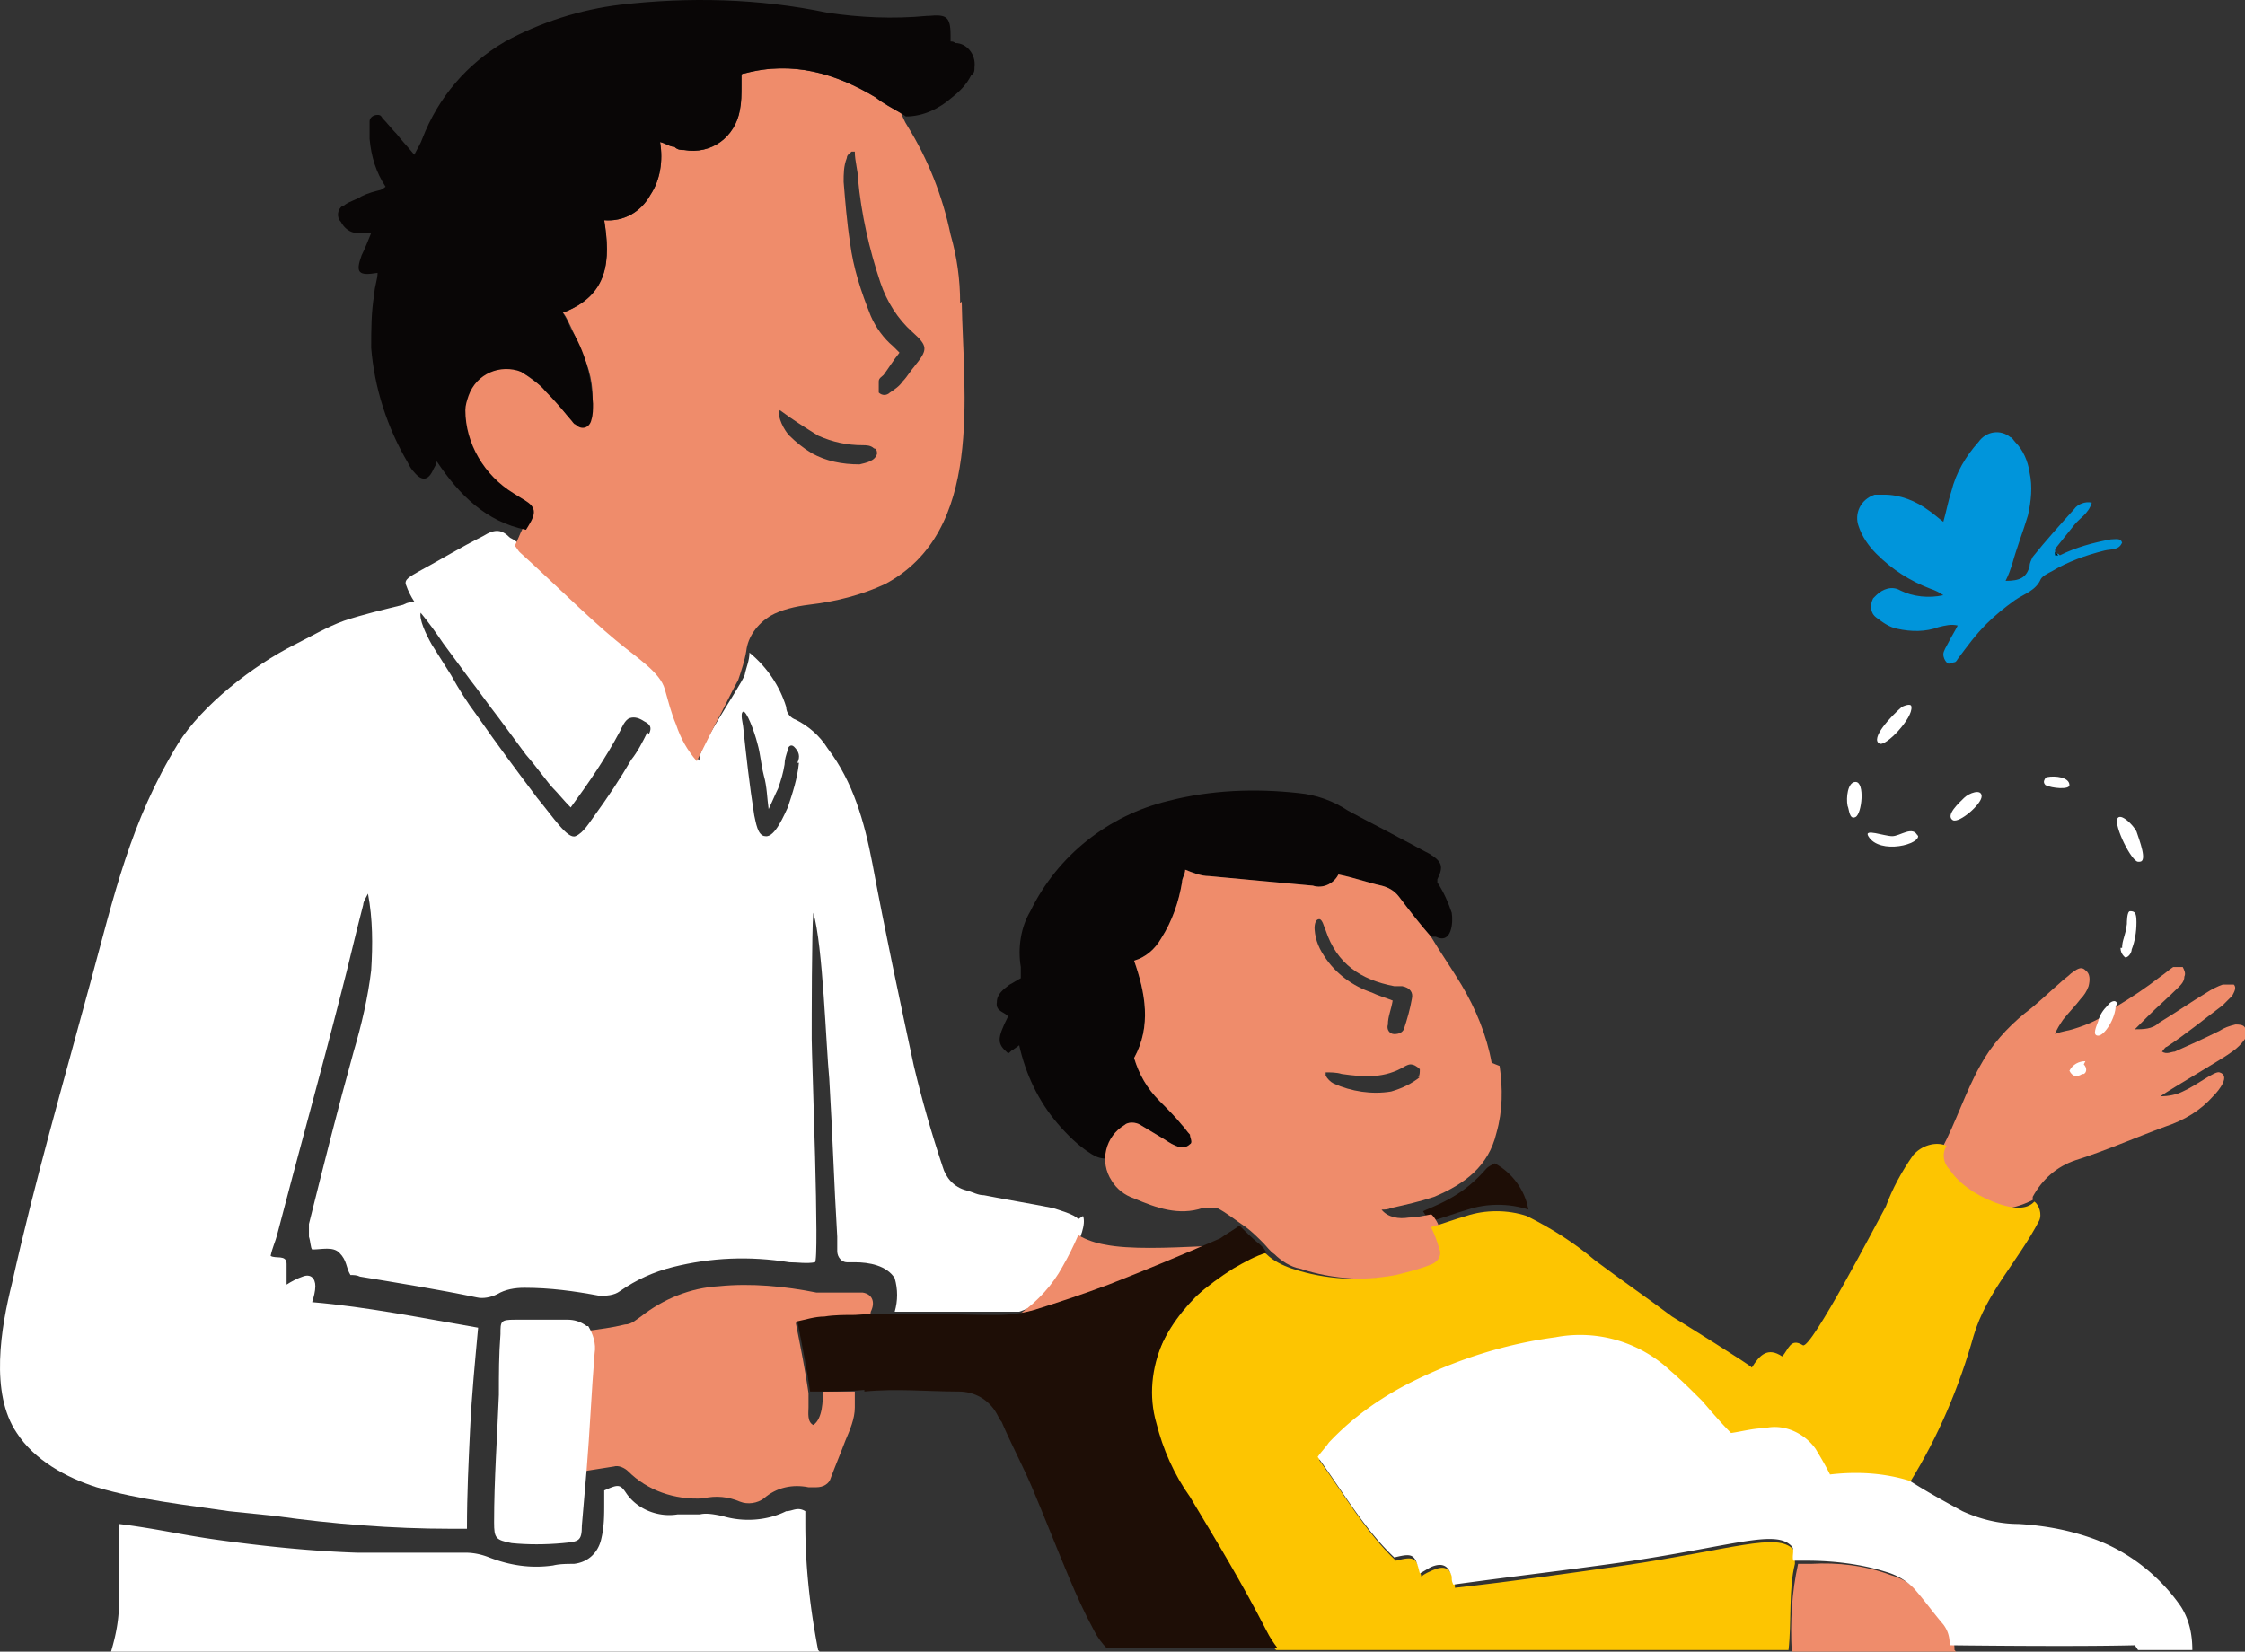
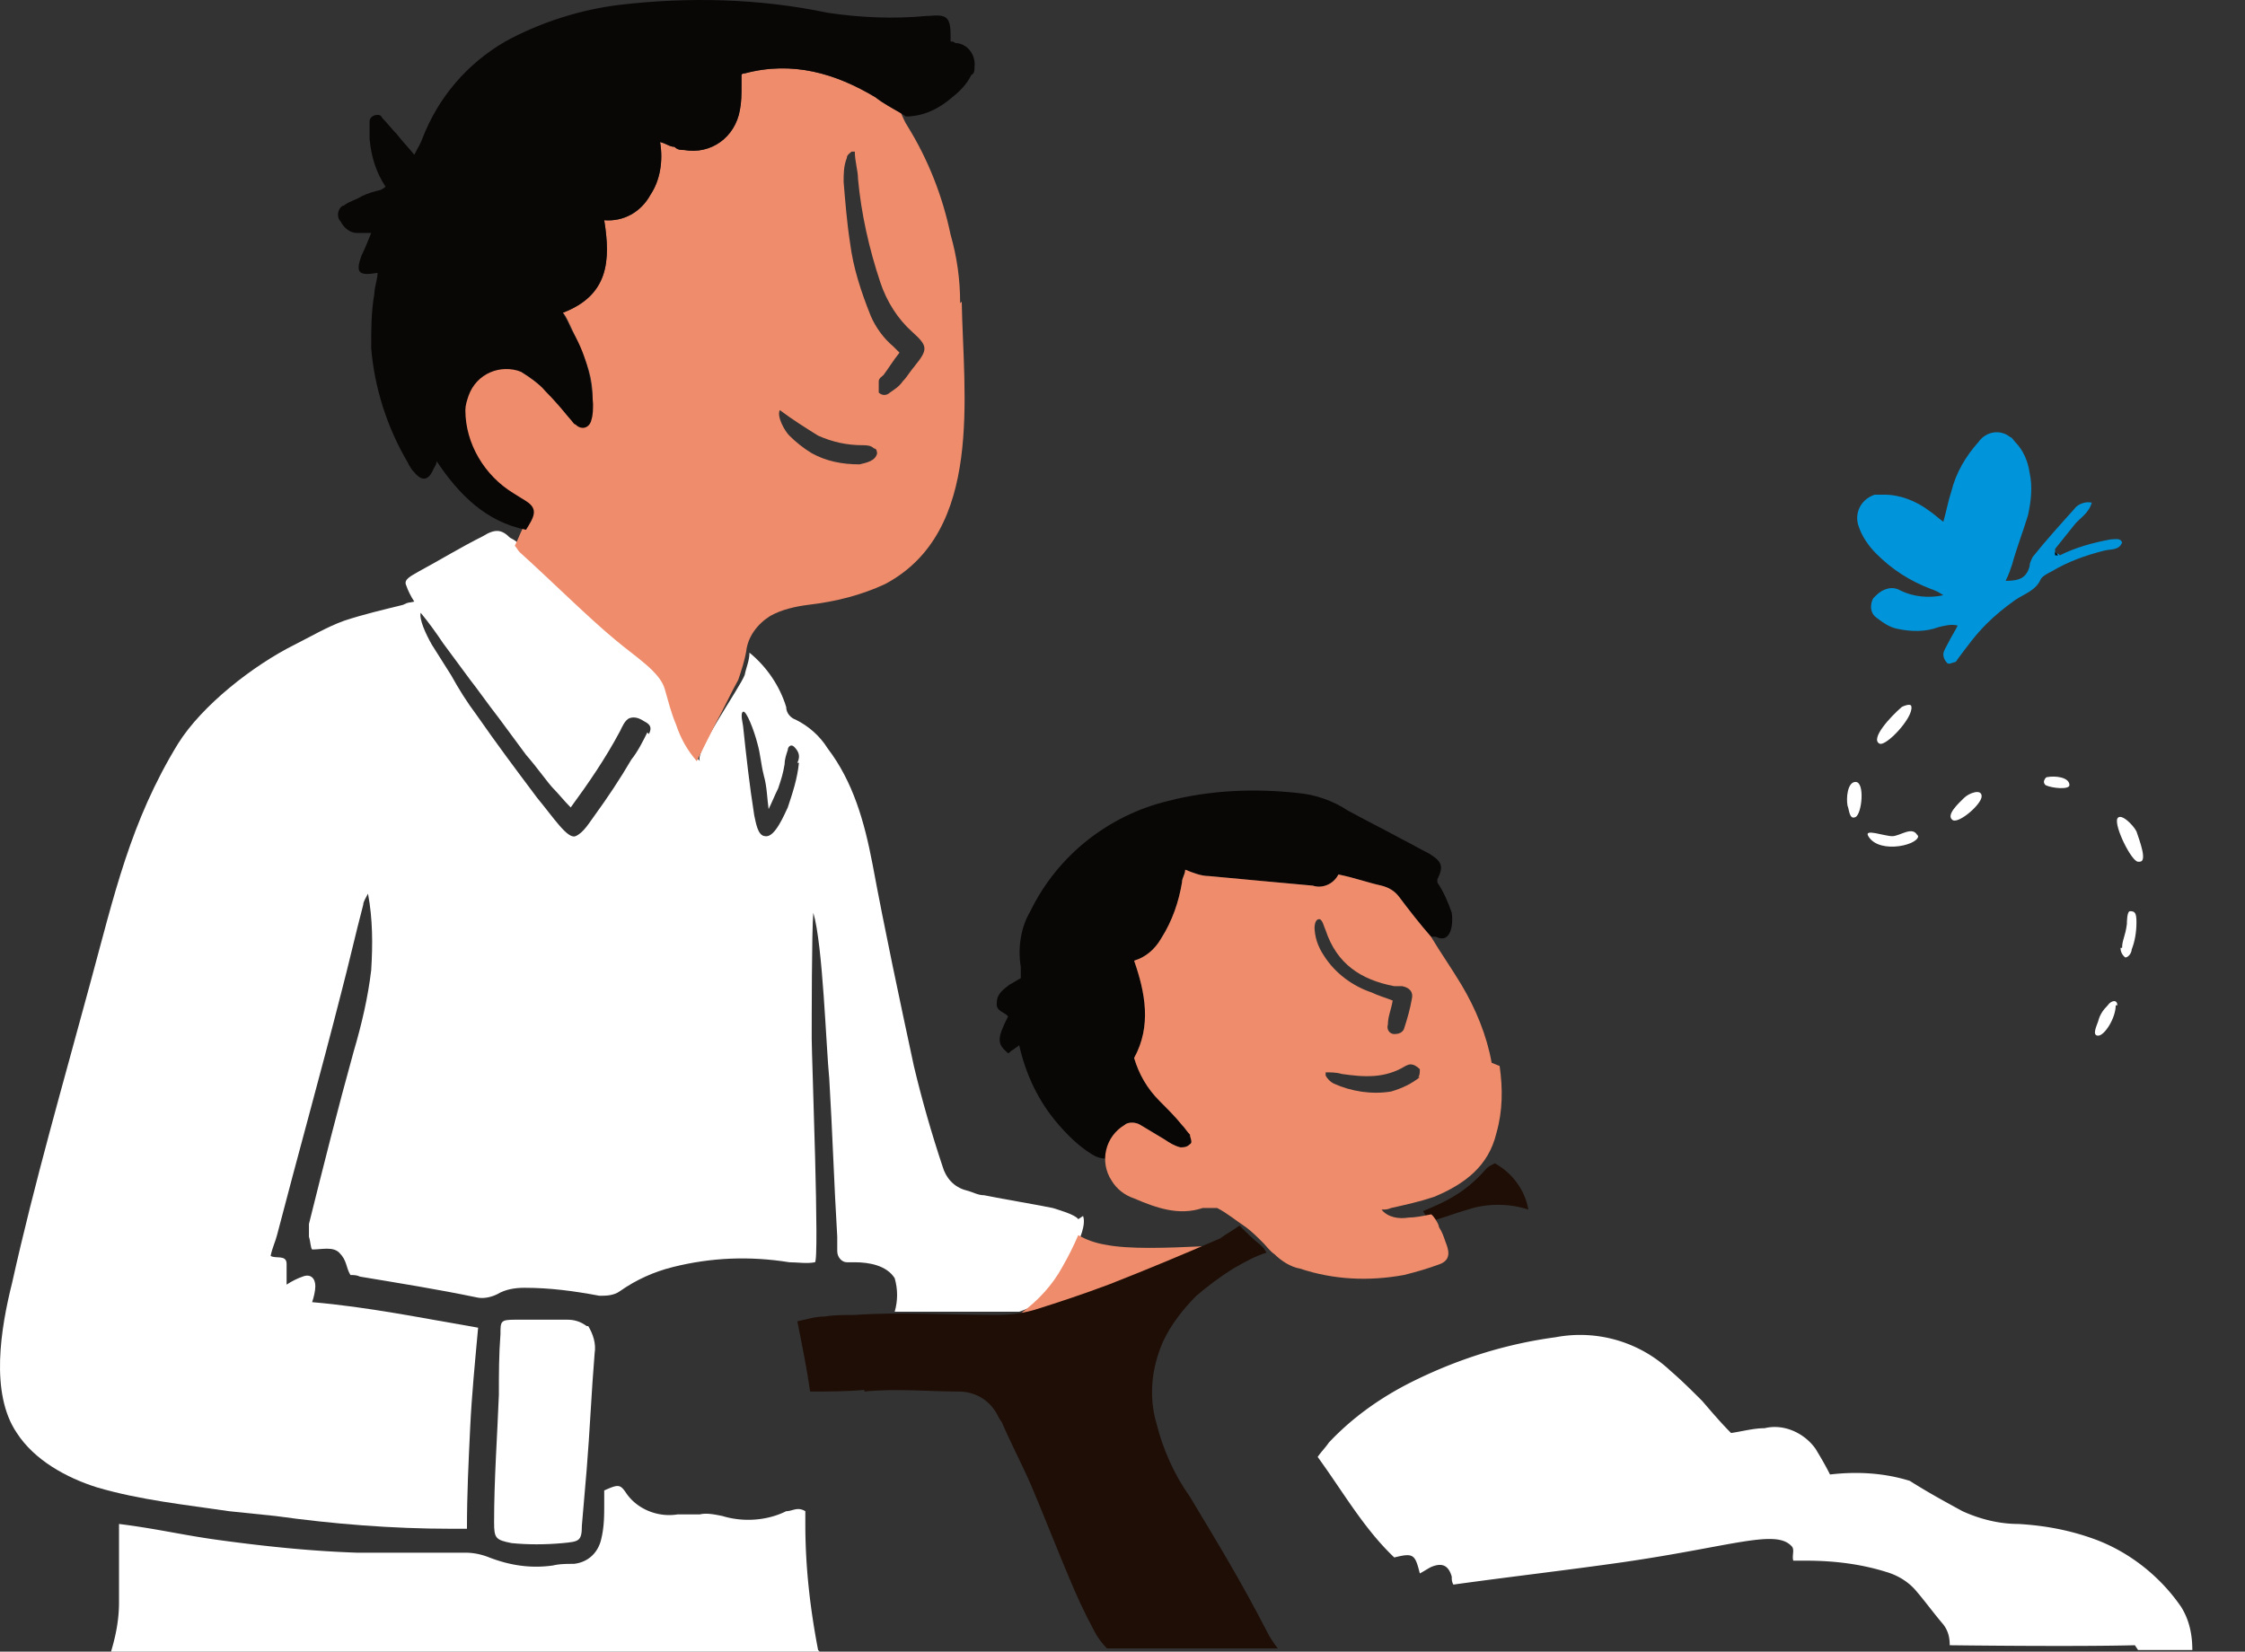
<svg xmlns="http://www.w3.org/2000/svg" xml:space="preserve" width="1448.569" height="1065.905" viewBox="276.456 624.62 1448.569 1065.905">
  <rect x="276.456" y="624.62" width="1448.569" height="1065.905" fill="#333333" stroke="none" />
  <path fill="#090606" d="M1199.794 1229.146c-7.209-8.239-14.418-17.508-20.598-25.747-3.089-4.119-7.209-6.179-11.328-7.209-9.269-2.06-17.508-5.149-27.807-7.209-3.089 6.179-10.298 9.269-16.478 7.209-22.657-2.06-45.314-4.119-66.941-6.179-5.149 0-10.299-2.061-15.448-4.12 0 3.09-2.06 5.149-2.06 8.239-2.06 12.358-6.179 24.717-13.388 36.045-4.12 7.209-10.299 12.358-17.508 14.418 7.209 20.598 11.328 42.225 0 62.822 3.089 10.299 8.239 19.567 16.478 27.807 5.149 5.149 10.299 10.299 14.418 15.447 2.06 2.061 3.09 4.12 5.149 6.18 0 2.06 2.06 5.149 0 6.18-2.06 2.06-4.119 2.06-6.179 2.06-4.12-1.03-7.209-3.09-10.299-5.149l-15.448-9.27c-3.09-2.06-8.239-2.06-10.299 0-7.209 5.149-11.328 13.389-12.358 21.628-3.09 0-6.179-1.03-9.269-3.09-8.239-5.149-15.448-12.358-21.627-19.567-12.358-14.418-20.598-31.926-24.717-50.464-1.03 1.03-3.09 2.06-4.12 3.09-1.029 0-2.06 2.06-3.089 2.06-7.209-6.179-7.209-9.269 0-23.687-2.06-3.09-8.239-3.09-7.209-9.27 0-5.149 4.119-8.238 8.238-11.328 2.06-1.03 5.149-3.09 7.209-4.119v-7.209c-2.06-12.358 0-25.747 6.18-36.046 17.508-36.045 50.464-61.792 88.568-71.061 27.807-7.209 56.643-8.239 84.449-5.149 11.328 1.03 22.657 5.149 31.926 11.328 11.328 6.18 23.687 12.358 35.016 18.538 6.179 3.09 11.328 6.179 17.507 9.269 8.239 5.149 9.27 8.239 5.15 16.479v2.06c4.119 6.179 7.209 13.388 9.269 19.567 1.029 6.179 0 20.597-10.299 15.448h-3.088z" />
-   <path fill="#EF8C6B" d="M834.191 1473.224c-11.328 1.029-19.567 2.06-30.896 3.09-5.149 0-9.269 1.029-13.389 2.06 3.09 15.448 6.179 30.896 8.239 45.313v9.27c0 3.09-1.03 9.269 3.09 11.328 6.179-4.119 6.179-16.478 6.179-21.627h20.598v10.299c0 7.209-3.09 14.418-6.18 21.627-3.089 8.239-6.179 15.448-9.269 23.687-1.03 4.12-5.149 6.18-9.269 6.18h-5.149c-10.299-2.06-20.598 0-28.837 7.209-4.119 3.09-10.298 4.119-15.447 2.06-7.209-3.09-15.448-4.119-23.688-2.06-18.537 1.03-36.045-5.149-48.403-17.508-2.06-2.06-6.18-4.119-9.27-3.09-6.179 1.03-13.388 2.06-19.566 3.09 0-3.09 1.029-6.179 2.06-8.239 1.029-21.627 3.089-43.254 4.119-64.881 0-6.18 0-12.358-4.119-17.508 8.238-1.03 16.478-2.06 24.717-4.12 4.119 0 7.209-3.089 10.298-5.149 14.419-11.328 31.926-18.537 50.464-19.567 20.598-2.06 42.225 0 62.821 4.12h29.867c6.179 1.029 8.238 6.179 5.148 12.358 0 2.06-2.06 4.119-3.089 5.149l-1.029-3.091zm753.863-74.151c-14.418 7.209-27.807 8.238-39.136-2.06-6.179-5.149-14.418-11.329-19.566-16.479-3.09-3.089 0-9.269 0-14.418 9.269-17.508 15.447-37.075 24.717-53.553 7.209-13.389 17.508-24.717 28.836-33.985 8.238-6.18 15.447-13.389 22.657-19.567 2.06-2.061 5.149-4.12 7.209-6.18 3.089-2.06 6.179-5.149 9.269-2.06 3.09 2.06 3.09 6.179 2.06 10.299-1.03 3.09-3.09 6.179-5.149 8.238-3.09 4.12-7.209 8.239-11.328 13.389-2.061 3.09-4.119 6.18-5.149 9.269 5.149-2.06 8.239-2.06 11.328-3.089 10.299-3.09 19.567-7.209 27.807-14.419 10.299-6.179 19.567-12.358 28.836-19.567 3.09-2.06 5.149-4.119 8.239-6.179h6.18c1.029 2.06 2.059 4.119 1.029 6.179 0 3.09-2.06 5.149-4.119 7.209-6.18 6.18-13.389 12.358-19.567 18.538l-8.239 8.239c5.149 0 11.329 0 15.448-4.12 10.299-6.179 20.597-13.388 30.896-19.567 3.09-2.06 7.209-4.119 10.299-5.149h7.209c2.061 2.06 0 5.149-1.029 7.209l-6.18 6.18c-12.358 9.269-23.688 18.537-36.045 26.776-1.03 0-2.061 2.06-3.09 3.09 3.09 2.06 6.18 0 8.238 0 9.27-4.12 18.538-8.239 28.837-13.389 3.09-2.06 6.179-3.09 10.299-4.119 2.06 0 5.149 0 6.179 2.06v7.209c-2.06 3.09-5.148 6.179-8.238 8.239-5.149 4.119-39.135 23.687-46.344 28.836 5.148 0 10.298-1.03 14.418-3.09 9.269-4.119 20.597-13.388 23.687-12.358 7.209 2.06 0 11.329-4.119 15.448-8.239 9.269-18.538 15.448-30.896 19.567-19.567 7.209-38.104 15.448-57.673 21.627-12.357 4.12-21.627 12.358-27.806 23.688v2.059z" />
  <path fill="#0095DB" d="M1605.562 983.007c10.298-5.148 21.627-8.238 32.956-10.298 3.089 0 6.179-1.03 7.209 2.06-2.061 5.149-7.209 4.119-11.329 5.149-12.358 3.089-23.687 7.209-33.985 13.388-2.061 1.03-6.18 3.09-7.209 5.149-3.09 7.209-10.299 9.269-16.479 13.389-7.209 5.149-13.389 10.299-18.537 15.448-7.209 7.209-12.358 14.418-18.538 22.656 0 0-1.03 2.06-2.06 2.06s-4.119 2.061-5.149 0c-1.03-1.029-2.06-3.089-2.06-5.149s2.06-5.148 3.09-7.209c2.06-4.119 4.119-7.209 6.179-11.328-4.119-1.029-8.239 0-12.358 1.03-8.238 3.089-17.508 3.089-26.776 1.029-5.149-1.029-9.269-4.119-13.388-7.209-4.12-3.09-4.12-8.239-2.061-12.358l2.061-2.06c4.119-4.119 10.299-6.179 15.447-3.09 8.239 4.12 18.538 5.149 27.807 3.09-3.09-2.06-5.149-3.09-8.239-4.119-13.388-5.149-24.716-12.358-35.015-22.657-5.15-5.149-9.27-11.328-11.329-17.508-3.09-8.239 1.03-17.508 10.299-20.598h6.179c10.299 0 20.598 4.12 28.837 10.299 3.089 2.06 5.149 4.12 9.269 7.209 2.06-7.209 3.09-13.388 5.149-19.567 3.089-12.358 9.269-22.657 17.508-31.926 5.149-7.209 14.418-8.239 20.597-3.09 1.03 0 2.061 2.061 3.09 3.09 5.149 5.149 8.239 12.358 9.27 19.567 2.059 9.27 1.029 18.538-1.03 27.807-3.09 10.299-7.21 20.598-10.299 31.926-1.03 3.09-2.06 6.18-4.12 10.299 9.27 0 13.389-2.06 15.449-9.269 0-2.06 1.029-4.12 2.059-6.18 8.239-10.299 17.508-20.597 26.777-30.896 2.06-3.09 7.209-5.149 11.328-4.12-2.06 7.209-8.238 10.299-11.328 14.419l-12.358 15.447v3.09h2.06l1.027 1.03z" />
  <path fill="#FFF" d="M656.024 1480.433c3.09 5.149 5.149 11.328 4.12 17.508-2.061 24.717-3.09 50.463-5.149 75.18-1.03 12.358-2.06 23.688-3.09 36.046 0 10.299-2.06 10.299-12.358 11.328-11.328 1.03-22.657 1.03-32.956 0-10.298-2.06-11.328-3.09-11.328-13.388 0-27.807 2.06-55.613 3.09-82.39 0-13.389 0-25.747 1.029-39.135 0-8.239 0-9.269 9.269-9.269h33.986c4.119 0 8.238 1.029 12.358 4.119h1.029z" />
  <path fill="#1E0E06" d="M1199.794 1414.521c-2.06-3.09-3.09-5.149-5.149-8.239 2.06-1.03 10.299-4.119 17.508-8.239 9.269-5.149 16.478-11.328 23.688-19.567 1.029-1.029 3.089-2.06 5.148-3.09 11.329 6.18 19.568 17.508 21.628 29.866-12.358-4.119-26.776-4.119-39.136 0-7.209 2.06-15.447 5.149-22.656 7.209l-1.031 2.06z" />
  <path fill="#FFF" d="M1513.903 1163.233c3.089 6.18-24.717 13.389-31.926 1.03-3.09-5.149 10.298 0 15.448 0 5.148 0 13.388-7.209 16.478 0v-1.03zm-24.716-58.702c-6.179-3.09 7.209-17.508 14.418-23.687 0 0 6.179-3.09 6.179 0 1.029 7.21-16.478 25.747-20.597 23.687zm166.838 76.21c-4.12 0-15.449-22.656-13.389-27.806 2.06-4.12 10.299 4.119 12.358 8.238 2.06 6.18 7.209 19.567 2.06 19.567h-1.029zm-10.298 55.613c0-5.149 2.059-7.209 3.089-15.448 0-1.03 0-8.239 2.06-8.239 3.09 0 4.12 1.03 4.12 7.209 0 6.18-1.03 12.358-3.09 17.508 0 2.06-2.06 5.149-4.12 5.149 0 0-3.089-2.06-3.089-6.179h1.03zm-4.121 37.076c0 8.238-7.209 19.567-11.329 19.567-4.119 0-1.029-6.18 0-9.269 1.03-4.12 3.09-7.209 6.18-10.299 2.061-3.09 6.18-4.12 6.18 0h-1.031zm-167.868-144.182c6.18 0 4.119 20.598 0 22.657s-4.119-5.149-5.149-7.209c-1.03-5.149 0-15.448 5.149-15.448zm62.823 24.717c-5.149-3.09 4.119-11.328 7.209-14.418s11.328-6.179 11.328-1.03-14.418 17.507-18.537 15.448zm75.179-22.657c0 3.09-11.328 2.06-15.447 0 0 0-1.03-1.029-1.03-2.06 0-1.029 1.03-3.09 2.06-3.09 5.149-1.029 14.417 0 14.417 5.15z" />
  <path d="M653.965 1575.181v-2.061 2.061z" />
  <path fill="#FFF" d="M972.193 1411.432c-2.06-3.09-13.388-6.18-16.478-7.209-15.448-3.09-28.836-5.149-44.284-8.239-4.119 0-7.209-2.06-11.328-3.09-8.239-2.06-13.389-8.238-15.448-15.447-7.209-21.628-13.389-43.255-18.538-64.882-9.269-43.255-18.537-86.509-26.776-130.793-5.149-26.776-12.358-52.523-28.836-74.15-5.149-8.239-12.358-14.418-20.598-18.538-3.09-1.029-6.179-4.119-6.179-8.238-4.12-13.389-12.358-25.747-23.688-35.016 0 5.149-2.06 9.269-3.09 14.418-3.09 8.239-32.955 50.464-28.836 55.613-6.18-6.18-10.299-14.419-13.389-22.657-2.06-7.209-5.148-15.448-7.209-22.657-2.06-6.18-5.148-11.328-9.269-15.448-15.448-11.328-29.866-23.687-43.254-37.075-13.389-12.358-26.776-24.717-40.165-36.045-1.03-1.03-2.06-3.09-3.09-4.119 0-3.09-4.119-5.149-6.179-6.18-5.149-5.149-9.27-6.179-17.508-1.03-14.419 7.21-27.807 15.448-41.195 22.657-5.149 3.09-10.298 5.149-8.238 9.27 1.029 3.089 3.089 7.209 5.149 10.298-4.12 1.03-3.09 0-7.209 2.06-12.359 3.09-25.747 6.18-38.105 10.299-11.328 4.12-21.627 10.299-31.926 15.448-26.776 13.389-59.732 39.135-75.181 63.852-30.896 50.464-41.194 97.838-56.643 154.48-17.508 64.881-36.045 128.733-50.463 193.614-7.209 28.836-14.418 71.061 3.089 96.808 11.329 17.508 31.926 28.836 51.494 35.016 27.806 8.239 57.672 11.328 85.479 15.448 10.299 1.029 19.567 2.06 29.866 3.089 37.075 5.149 75.181 8.239 113.285 8.239h10.299c0-22.657 1.03-43.254 2.06-64.882 1.03-21.627 3.09-42.225 5.149-64.882-36.046-6.179-71.061-13.388-107.106-16.478 1.03-3.09 2.061-7.209 2.061-10.299 0-5.149-3.09-8.238-8.239-6.179-3.09 1.029-7.209 3.09-10.299 5.149v-13.389c0-6.179-7.209-3.09-10.299-5.149 1.03-5.149 3.09-9.269 4.12-13.388 13.388-51.493 27.806-102.987 41.194-155.51 5.149-19.567 9.269-38.105 14.418-57.673 0-2.06 2.06-5.149 3.09-7.209 3.089 16.478 3.089 32.956 2.06 49.434-2.06 17.508-6.18 35.016-11.328 52.523-10.299 37.075-19.568 74.15-28.837 111.226v8.238c1.03 3.09 1.03 7.209 2.06 8.239 6.18 0 13.389-2.06 17.508 2.06 5.149 5.149 4.12 9.269 7.209 14.418 2.061 0 4.12 0 6.18 1.03 24.717 4.119 50.463 8.239 75.18 13.389 4.12 1.029 9.27 0 13.389-2.061 5.149-3.089 11.328-4.119 17.508-4.119 16.478 0 31.926 2.06 48.403 5.149 4.12 0 9.269 0 13.389-3.09 10.299-7.209 21.627-12.358 33.985-15.448 24.717-6.179 49.434-7.209 75.181-3.089 5.149 0 11.328 1.029 16.478 0 3.09 0-2.06-132.853-2.06-144.182 0-11.328 0-70.031 1.03-81.359 6.179 20.598 8.238 86.509 10.298 107.106 2.06 33.985 3.09 67.971 5.149 101.956v9.27c0 4.119 3.09 7.209 6.18 7.209h5.149c9.269 0 20.597 2.06 25.746 10.298 2.06 7.209 2.06 14.419 0 21.628h80.33c6.179-2.06 12.358-5.149 17.508-10.299 7.209-9.269 13.388-19.567 18.537-30.896 3.09-5.149 7.209-15.447 5.149-20.597l-3.089 2.06zm-278.063-314.11c-3.09 6.18-6.179 12.358-10.299 17.508-7.209 12.358-15.448 24.717-23.687 36.045-3.09 4.12-7.209 11.329-12.358 13.389s-14.419-12.358-24.717-24.717c-15.448-20.598-24.717-32.956-39.136-53.553-6.179-8.239-11.328-16.479-16.478-25.747-5.149-8.239-7.209-11.328-12.358-19.567-4.119-7.209-8.238-16.478-7.209-20.598 5.149 6.18 10.299 13.389 14.418 19.567 6.18 8.239 11.329 15.448 17.508 23.688 4.119 5.149 11.328 15.448 18.538 24.717 6.179 8.239 11.328 15.448 17.507 23.687 7.21 8.239 14.419 18.538 17.508 21.628 3.09 3.089 7.209 8.238 11.329 12.358 11.328-15.448 22.657-31.927 31.926-49.434 1.03-2.061 3.09-7.21 6.179-8.239 3.09-1.03 6.18 0 9.27 2.06 4.119 2.06 5.149 4.119 3.09 8.239l-1.031-1.031zm97.837 19.568c-1.029 10.299-4.119 19.567-7.209 28.837-2.06 4.119-8.238 19.567-14.418 18.537-5.149 0-6.18-9.269-7.209-13.388-3.09-19.568-5.149-38.105-7.209-57.673 0-1.03-2.06-8.239 0-9.269 2.06-1.03 7.209 12.358 9.269 20.597 2.06 7.209 2.06 12.358 4.12 20.598 2.06 7.209 2.06 14.418 3.089 21.627 2.06-4.119 4.12-9.269 6.18-13.388 2.06-6.18 3.09-9.27 4.119-15.448 0-3.09 1.03-6.18 2.06-9.269 0-2.061 2.061-4.12 4.12-2.061 3.089 3.09 4.119 6.18 2.06 10.299h1.028z" />
  <path fill="#EF8C6B" d="m619.979 1135.428 3.09 5.149-3.09-5.149zm-31.925-48.405 3.089 5.149-3.089-5.149zm20.596 32.956v1.029-1.029zm-29.865-45.314 2.06 2.06-2.06-2.06zm317.198-254.377c0-15.447-2.06-29.866-6.179-44.284-5.149-24.717-14.418-48.403-27.807-70.03-2.06-3.09-3.09-6.18-4.119-8.239-5.149-3.09-11.329-6.179-16.479-10.299-25.746-15.448-53.553-23.687-84.449-15.448 0 0-2.06 0-2.06 1.03v7.209c0 5.149 0 10.299-1.029 15.448-3.09 17.508-18.538 28.836-36.046 25.746-2.06 0-4.119 0-6.179-2.06-3.09 0-5.149-2.06-9.269-3.09 2.06 12.358 0 24.717-6.18 33.986-6.179 11.328-17.508 17.508-29.866 16.478 4.12 25.746 3.09 48.403-26.776 59.732 2.06 0 14.418 29.866 15.448 32.955 4.119 11.329 5.149 23.688 2.06 35.016-3.09 12.358-13.389 0-16.478-4.119-7.209-10.299-16.478-18.538-27.807-25.747-12.358-7.209-27.807-2.06-35.016 10.299-2.06 3.09-3.089 6.18-3.089 10.299 0 14.418 4.119 27.807 12.357 39.135 6.18 10.299 15.448 17.508 26.777 22.657 8.238 4.119 3.089 12.358 0 18.537-2.061 4.12-3.09 7.209-5.149 11.329 1.029 1.029 2.06 3.09 3.089 4.119 20.598 18.538 44.285 42.225 61.792 56.643 13.389 11.329 28.837 20.598 31.926 31.926 2.06 7.209 4.12 15.448 7.21 22.657 3.089 9.269 7.209 16.478 13.388 23.688l12.358-24.717c5.149-9.27 9.269-18.538 14.418-27.807 2.06-6.18 4.119-12.358 5.149-18.538 1.03-9.269 7.209-17.508 15.448-22.657 7.209-4.119 16.478-6.179 24.717-7.209 17.508-2.06 33.985-6.179 49.434-13.388 63.852-33.985 50.463-122.554 49.434-182.286l-1.028 1.029zm-53.552 96.808c-1.03 5.149-7.209 6.18-11.329 7.209-11.328 0-21.627-2.06-30.896-7.209-5.149-3.09-10.299-7.209-14.418-11.328-3.09-3.09-8.239-12.358-6.18-16.479 8.239 6.18 16.479 11.329 24.717 16.479 9.269 4.119 18.538 6.179 28.837 6.179 2.06 0 5.148 0 7.209 2.06 2.06 0 2.06 3.09 2.06 4.12v-1.031zm24.716-56.643c-3.09 3.09-5.149 7.209-8.239 10.299-2.06 3.09-5.149 5.149-8.238 7.209-2.061 2.06-5.15 2.06-7.209 0v-7.209c0-2.06 2.059-3.09 3.089-4.12 3.09-4.119 6.18-9.269 10.299-14.418l-4.119-4.119c-6.18-5.149-11.329-12.358-14.419-19.567-6.179-15.448-11.328-30.896-13.388-47.374-2.06-13.389-3.09-26.776-4.12-39.135 0-5.149 0-10.299 2.061-15.448 0-2.06 2.06-3.089 3.09-4.119h2.06c0 6.179 2.06 12.358 2.06 17.508 2.06 22.657 7.209 45.313 14.418 66.941 4.119 12.358 11.328 23.687 20.598 31.926 10.298 9.269 10.298 11.328 1.029 22.657l1.028-1.031zm371.782 450.052c-3.089-17.508-10.298-35.016-19.567-50.464-6.179-10.299-13.388-20.597-19.567-30.896-7.209-8.239-14.418-17.508-20.598-25.747-3.089-4.119-7.209-6.179-11.328-7.209-9.269-2.06-17.508-5.149-27.807-7.209-3.089 6.179-10.298 9.269-16.478 7.209-22.657-2.06-45.314-4.119-66.941-6.179-5.149 0-10.299-2.061-15.448-4.12 0 3.09-2.06 5.149-2.06 8.239-2.06 12.358-6.179 24.717-13.388 36.045-4.12 7.209-10.299 12.358-17.508 14.418 7.209 20.598 11.328 42.225 0 62.822 3.089 10.299 8.239 19.567 16.478 27.807 5.149 5.149 10.299 10.299 14.418 15.447 2.06 2.061 3.09 4.12 5.149 6.18 0 2.06 2.06 5.149 0 6.18-2.06 2.06-4.119 2.06-6.179 2.06-4.12-1.03-7.209-3.09-10.299-5.149l-15.448-9.27c-3.09-2.06-8.239-2.06-10.299 0-12.358 7.209-16.478 23.688-8.239 36.046 3.09 5.149 8.239 9.269 14.419 11.328 14.418 6.18 28.836 11.329 44.284 6.18h9.269c6.18 3.089 12.358 8.238 18.538 12.358 4.119 3.089 7.209 6.179 11.328 10.299 2.06 2.06 4.119 5.148 7.209 7.209 4.119 4.119 10.299 8.238 16.478 9.269 21.628 7.209 44.284 8.239 66.941 4.119 8.239-2.06 15.448-4.119 23.688-7.209 7.209-3.09 5.149-9.269 3.089-14.418-1.029-3.09-2.06-6.18-4.119-9.269 0-2.061-4.119-8.239-5.149-8.239-5.149 1.03-10.299 2.06-14.418 2.06-6.179 1.03-13.388 0-17.508-5.149 2.06 0 4.12 0 6.18-1.029 9.269-2.06 18.537-4.12 27.806-7.21 19.568-8.238 35.016-19.566 40.165-41.194 4.12-14.418 4.12-28.836 2.06-43.254l-5.151-2.061zm-114.315-85.48c0-2.06 0-7.209 3.089-7.209 2.061 0 3.09 5.149 4.12 7.209 7.209 21.628 22.657 31.926 44.284 36.046h5.149c5.149 1.029 7.209 4.119 6.179 8.238-1.029 6.18-3.09 13.389-5.149 19.568-1.029 2.06-3.089 3.089-6.179 3.089s-5.149-3.089-4.119-6.179c0-5.149 2.06-9.269 3.089-15.448-5.149-2.06-9.269-3.09-13.388-5.149-12.358-4.119-23.688-12.358-30.896-23.687-4.119-6.18-6.179-12.358-6.179-19.567v3.089zm67.971 94.748c-5.149 4.119-11.328 7.209-18.538 9.269-12.357 2.06-25.746 0-37.074-5.149-2.061-1.029-4.12-3.089-5.149-5.149v-2.06c3.089 0 7.209 0 10.298 1.03 14.419 2.06 27.807 3.09 41.195-5.149 0 0 2.06-1.03 3.09-1.03 2.06 0 4.119 1.03 6.179 3.09 0 2.06 0 4.119-1.03 5.149h1.029z" />
-   <path fill="#FFF" d="M1621.01 1311.534c2.059 2.06 2.059 5.149 0 6.18h-1.03c-3.09 2.06-6.18 2.06-8.239-2.06 2.06-4.12 6.18-6.18 10.299-6.18l-1.03 2.06z" />
  <path d="m1654.995 1287.848-1.03 1.03 1.03-1.03zm-49.433-304.841h-3.09v-2.06l2.06 2.06h1.03z" />
  <path fill="#090606" d="M857.879 697.734c-5.149-3.09-11.329-6.18-16.479-10.299-25.746-15.448-53.553-23.687-84.449-15.448 0 0-2.06 0-2.06 1.03v7.209c0 5.149 0 10.299-1.029 15.448-3.09 17.508-18.538 28.836-36.046 25.746-2.06 0-4.119 0-6.179-2.06-3.09 0-5.149-2.06-9.269-3.09 2.06 12.358 0 24.717-6.18 33.986-6.179 11.328-17.508 17.507-29.866 16.478 4.12 25.746 3.09 48.403-26.776 59.732 2.06 3.09 4.119 7.209 5.149 10.299 9.269 14.418 13.389 30.896 14.418 48.403 0 3.09 0 7.209-1.029 10.299-1.03 5.149-6.18 7.209-10.299 3.09-1.03 0-2.06-2.061-3.09-3.09-5.149-6.18-10.299-12.358-16.478-18.538-4.119-5.149-10.299-9.269-15.448-12.358-13.388-5.149-28.836 1.03-33.985 15.448-1.03 3.09-2.06 6.18-2.06 9.269 0 21.628 12.358 42.225 30.896 53.554 3.09 2.06 5.149 3.089 8.239 5.149 8.239 5.148 5.149 10.298 0 18.537-25.747-5.149-43.255-22.657-57.673-44.284 0 2.06-1.029 3.09-2.06 5.149-3.09 7.209-7.209 8.239-12.358 2.06-2.06-2.06-3.09-4.119-4.119-6.179-13.389-22.657-21.628-48.404-23.688-74.15 0-11.329 0-23.688 2.06-35.016 0-4.12 2.06-9.269 2.06-13.389-12.357 2.06-14.418 0-10.298-11.328 2.06-4.12 4.119-9.269 6.179-14.418h-9.269c-4.119 0-8.239-3.09-10.299-7.21-3.09-3.089-2.06-8.238 1.03-10.298 0 0 1.029 0 2.06-1.03 3.09-2.06 7.209-3.09 10.299-5.149 4.119-2.06 8.238-3.089 12.358-4.119 0 0 2.06-1.03 3.09-2.06-6.18-9.27-9.27-19.567-10.299-30.896v-11.328c0-2.06 2.06-4.119 5.148-4.119 1.03 0 2.061 0 3.09 2.06 3.09 3.089 6.18 7.209 9.27 10.298 3.089 4.12 7.209 8.239 11.328 13.389 2.06-4.119 4.119-7.209 5.149-10.299 10.299-26.776 28.836-48.403 53.553-62.821 22.657-12.358 48.403-20.598 74.15-23.688 44.284-5.149 89.599-4.119 133.883 5.149 20.597 3.09 42.225 4.119 63.852 2.06h1.03c11.328-1.029 14.418 0 14.418 12.358v4.12c1.029 0 2.06 0 3.09 1.029 7.209 0 13.388 7.209 12.357 15.448 0 2.06 0 4.119-2.06 5.149-3.089 6.179-7.209 10.299-12.358 14.418-8.238 7.209-18.537 12.358-29.865 12.358l-3.088-2.058z" />
-   <path d="M1442.843 1689.495h57.673-57.673z" />
-   <path fill="#EF8C6B" d="M1537.59 1689.495c0-5.149-1.029-10.299-4.119-14.418-6.18-7.209-11.328-14.418-17.508-21.627-5.149-6.18-12.358-10.299-19.567-12.358-16.478-6.18-33.985-8.239-51.493-7.209h-8.238c-4.12 18.537-5.15 37.075-4.12 56.643h106.076l-1.031-1.031z" />
-   <path fill="#FDC501" d="M1044.284 1591.658c18.538 30.896 36.046 61.792 52.523 93.718 0 1.03 2.06 3.09 3.09 4.119h330.587c2.06-18.537 0-39.135 4.119-55.612 0-3.09 0-7.209-1.03-9.269-10.298-11.329-39.135 0-109.166 10.298-36.045 5.149-72.091 10.299-109.165 14.419 0-2.061 0-4.12-1.03-5.149-2.06-8.239-6.179-9.27-13.389-6.18-2.06 1.03-5.149 2.06-7.209 4.119-3.089-12.358-4.119-13.388-16.478-10.298-19.567-18.538-32.956-42.225-49.434-64.882 3.09-3.09 5.149-7.209 7.209-9.269 16.478-17.508 36.045-30.896 57.673-41.195 27.806-13.389 57.672-22.657 88.568-26.776 32.956-5.149 60.762 9.269 84.448 30.896 4.12 4.12 24.717 30.896 27.807 29.866l21.628-3.089c12.358-2.061 25.746 3.089 32.956 13.388 3.089 5.149 6.179 10.299 9.268 16.479 17.508-2.061 35.016 0 51.494 4.119 18.537-29.866 31.926-61.792 41.194-94.748 8.239-27.806 28.836-48.403 42.225-74.15 2.06-4.119 0-10.298-3.09-12.358-8.239 9.27-28.836 0-39.135-6.179-6.179-4.119-11.329-8.239-15.448-14.418-4.119-4.12-5.149-10.299-2.06-15.448-7.209-3.09-16.478 0-21.627 6.18-7.209 10.298-13.389 21.627-17.508 32.955-5.149 9.269-48.403 92.688-53.554 89.599-8.238-5.149-9.268 3.09-13.388 7.209-9.269-6.18-14.418-1.03-19.567 7.209 0-1.03-46.344-29.866-51.493-32.956-16.478-12.358-32.956-23.687-49.434-36.045-13.389-11.328-27.807-20.598-44.284-28.836-12.358-4.12-26.776-4.12-39.135 0-7.209 2.06-15.448 5.148-22.657 7.209 2.06 4.119 4.119 9.269 5.149 13.388 2.06 4.12 0 8.239-4.12 10.299-7.209 3.09-15.447 5.149-23.687 7.209-22.657 4.119-45.314 3.09-66.941-4.119-6.18-2.06-12.358-5.149-16.478-9.269-6.18-6.18-31.926 14.418-36.046 18.537-13.388 11.328-24.717 24.717-31.926 40.165-7.209 16.478-9.269 35.015-4.119 52.522 4.119 16.479 12.358 32.956 21.627 47.374l1.033-1.031z" />
  <path fill="#FFF" d="M1656.025 1689.495h35.015c0-10.299-2.06-19.567-7.209-27.807-13.388-19.566-32.956-35.015-54.583-43.254-16.478-6.179-32.955-9.269-50.463-10.299-12.359 0-24.717-3.09-36.046-8.238-11.328-6.18-22.657-12.359-33.985-19.568-16.479-5.148-33.985-6.179-51.493-4.119-3.09-6.179-6.18-11.328-9.269-16.478-7.209-10.299-20.598-16.478-32.956-13.389-7.209 0-14.418 2.06-21.627 3.09-6.18-6.179-12.358-13.389-18.538-20.598-6.18-6.179-13.389-13.388-20.598-19.567a84.96 84.96 0 0 0-74.149-21.627c-30.896 4.119-60.763 13.389-88.569 26.776-21.627 10.299-41.194 23.687-57.672 41.194-2.06 3.09-5.149 6.18-7.209 9.27 16.478 22.656 29.866 46.344 49.434 64.881 12.358-3.089 13.388-2.06 16.478 10.299 2.06-1.029 5.149-3.09 7.209-4.119 7.209-3.09 11.329-1.03 13.389 6.18 0 2.06 0 3.089 1.029 5.148 37.075-5.148 73.121-9.269 109.166-14.418 71.062-10.299 98.867-21.627 109.166-10.299 2.06 2.061 0 6.18 1.03 9.27h8.238c17.508 0 35.016 2.06 51.494 7.209 7.209 2.06 14.418 6.179 19.566 12.358 6.18 7.209 11.329 14.418 17.508 21.627 3.09 4.119 4.12 8.239 4.12 13.389 0 0 79.3 1.029 119.464 0l2.06 3.089zm-851.7 0c-5.149-26.776-8.239-53.553-8.239-81.359v-8.238c-5.148-3.09-8.238 0-12.357 0-12.358 6.179-27.807 7.209-41.195 3.089-5.149-1.029-10.299-2.06-14.418-1.029h-14.418c-12.358 2.06-25.747-3.09-32.956-13.389-4.119-6.179-5.149-6.179-14.418-2.06v8.239c0 8.238 0 15.447-2.06 23.687s-8.239 14.418-17.508 15.448c-4.119 0-9.269 0-13.389 1.029-14.418 2.061-27.806 0-41.194-5.149-5.149-2.06-10.299-3.089-15.448-3.089h-70.03c-29.866-1.03-59.732-4.12-89.599-8.239-22.657-3.09-39.135-7.209-63.852-10.299v50.464c0 11.328-2.06 21.627-5.149 31.926h457.261l-1.031-1.031z" />
  <path fill="#EF8C6B" d="M935.118 1472.193c11.329-8.238 20.598-18.537 26.776-29.866 4.12-7.209 7.209-13.388 10.299-20.597 5.149 3.089 11.329 5.149 17.508 6.179 15.448 3.09 40.165 2.06 62.822 1.03-7.209 4.119-15.448 7.209-23.688 10.299-9.269 5.149-14.418 5.149-24.717 10.298-6.179 3.09-18.537 6.18-24.717 9.27-14.417 6.178-28.835 10.298-44.283 13.387z" />
  <path fill="#1E0E06" d="M834.191 1522.657c20.598-2.06 41.195 0 60.762 0 10.299 0 19.568 5.149 24.717 14.418 1.03 2.06 2.061 4.119 3.09 5.149 6.18 14.418 13.389 27.807 19.568 42.225 8.238 19.567 15.447 38.104 23.687 57.673 5.149 12.357 10.299 23.687 16.478 35.015 2.06 4.12 5.149 8.239 8.239 11.329h110.195c-3.089-4.119-5.149-7.209-7.209-11.329-16.478-31.926-30.896-55.612-49.434-86.509-10.299-14.418-17.508-30.896-21.627-47.373-5.149-17.508-3.09-36.046 4.119-52.523 5.149-11.329 13.389-21.627 21.628-29.866 7.209-6.18 15.447-12.358 23.687-17.508 7.209-4.119 14.418-8.239 21.627-10.299-2.06-3.09-1.029-2.06-4.119-5.149-4.12-3.09-9.269-8.238-13.389-12.358-4.119 3.09-8.239 5.149-12.358 8.239-23.687 10.299-48.403 20.598-72.09 29.866-16.479 6.179-31.927 11.328-48.404 16.478-7.209 2.06-15.448 3.09-23.687 3.09-30.896 0-61.792-2.06-91.658 0-6.18 0-13.389 0-19.567 1.029-6.18 0-12.358 2.061-17.508 3.09 3.09 15.448 6.179 30.896 8.238 45.314 11.329 0 23.688 0 35.016-1.03v1.029z" />
</svg>